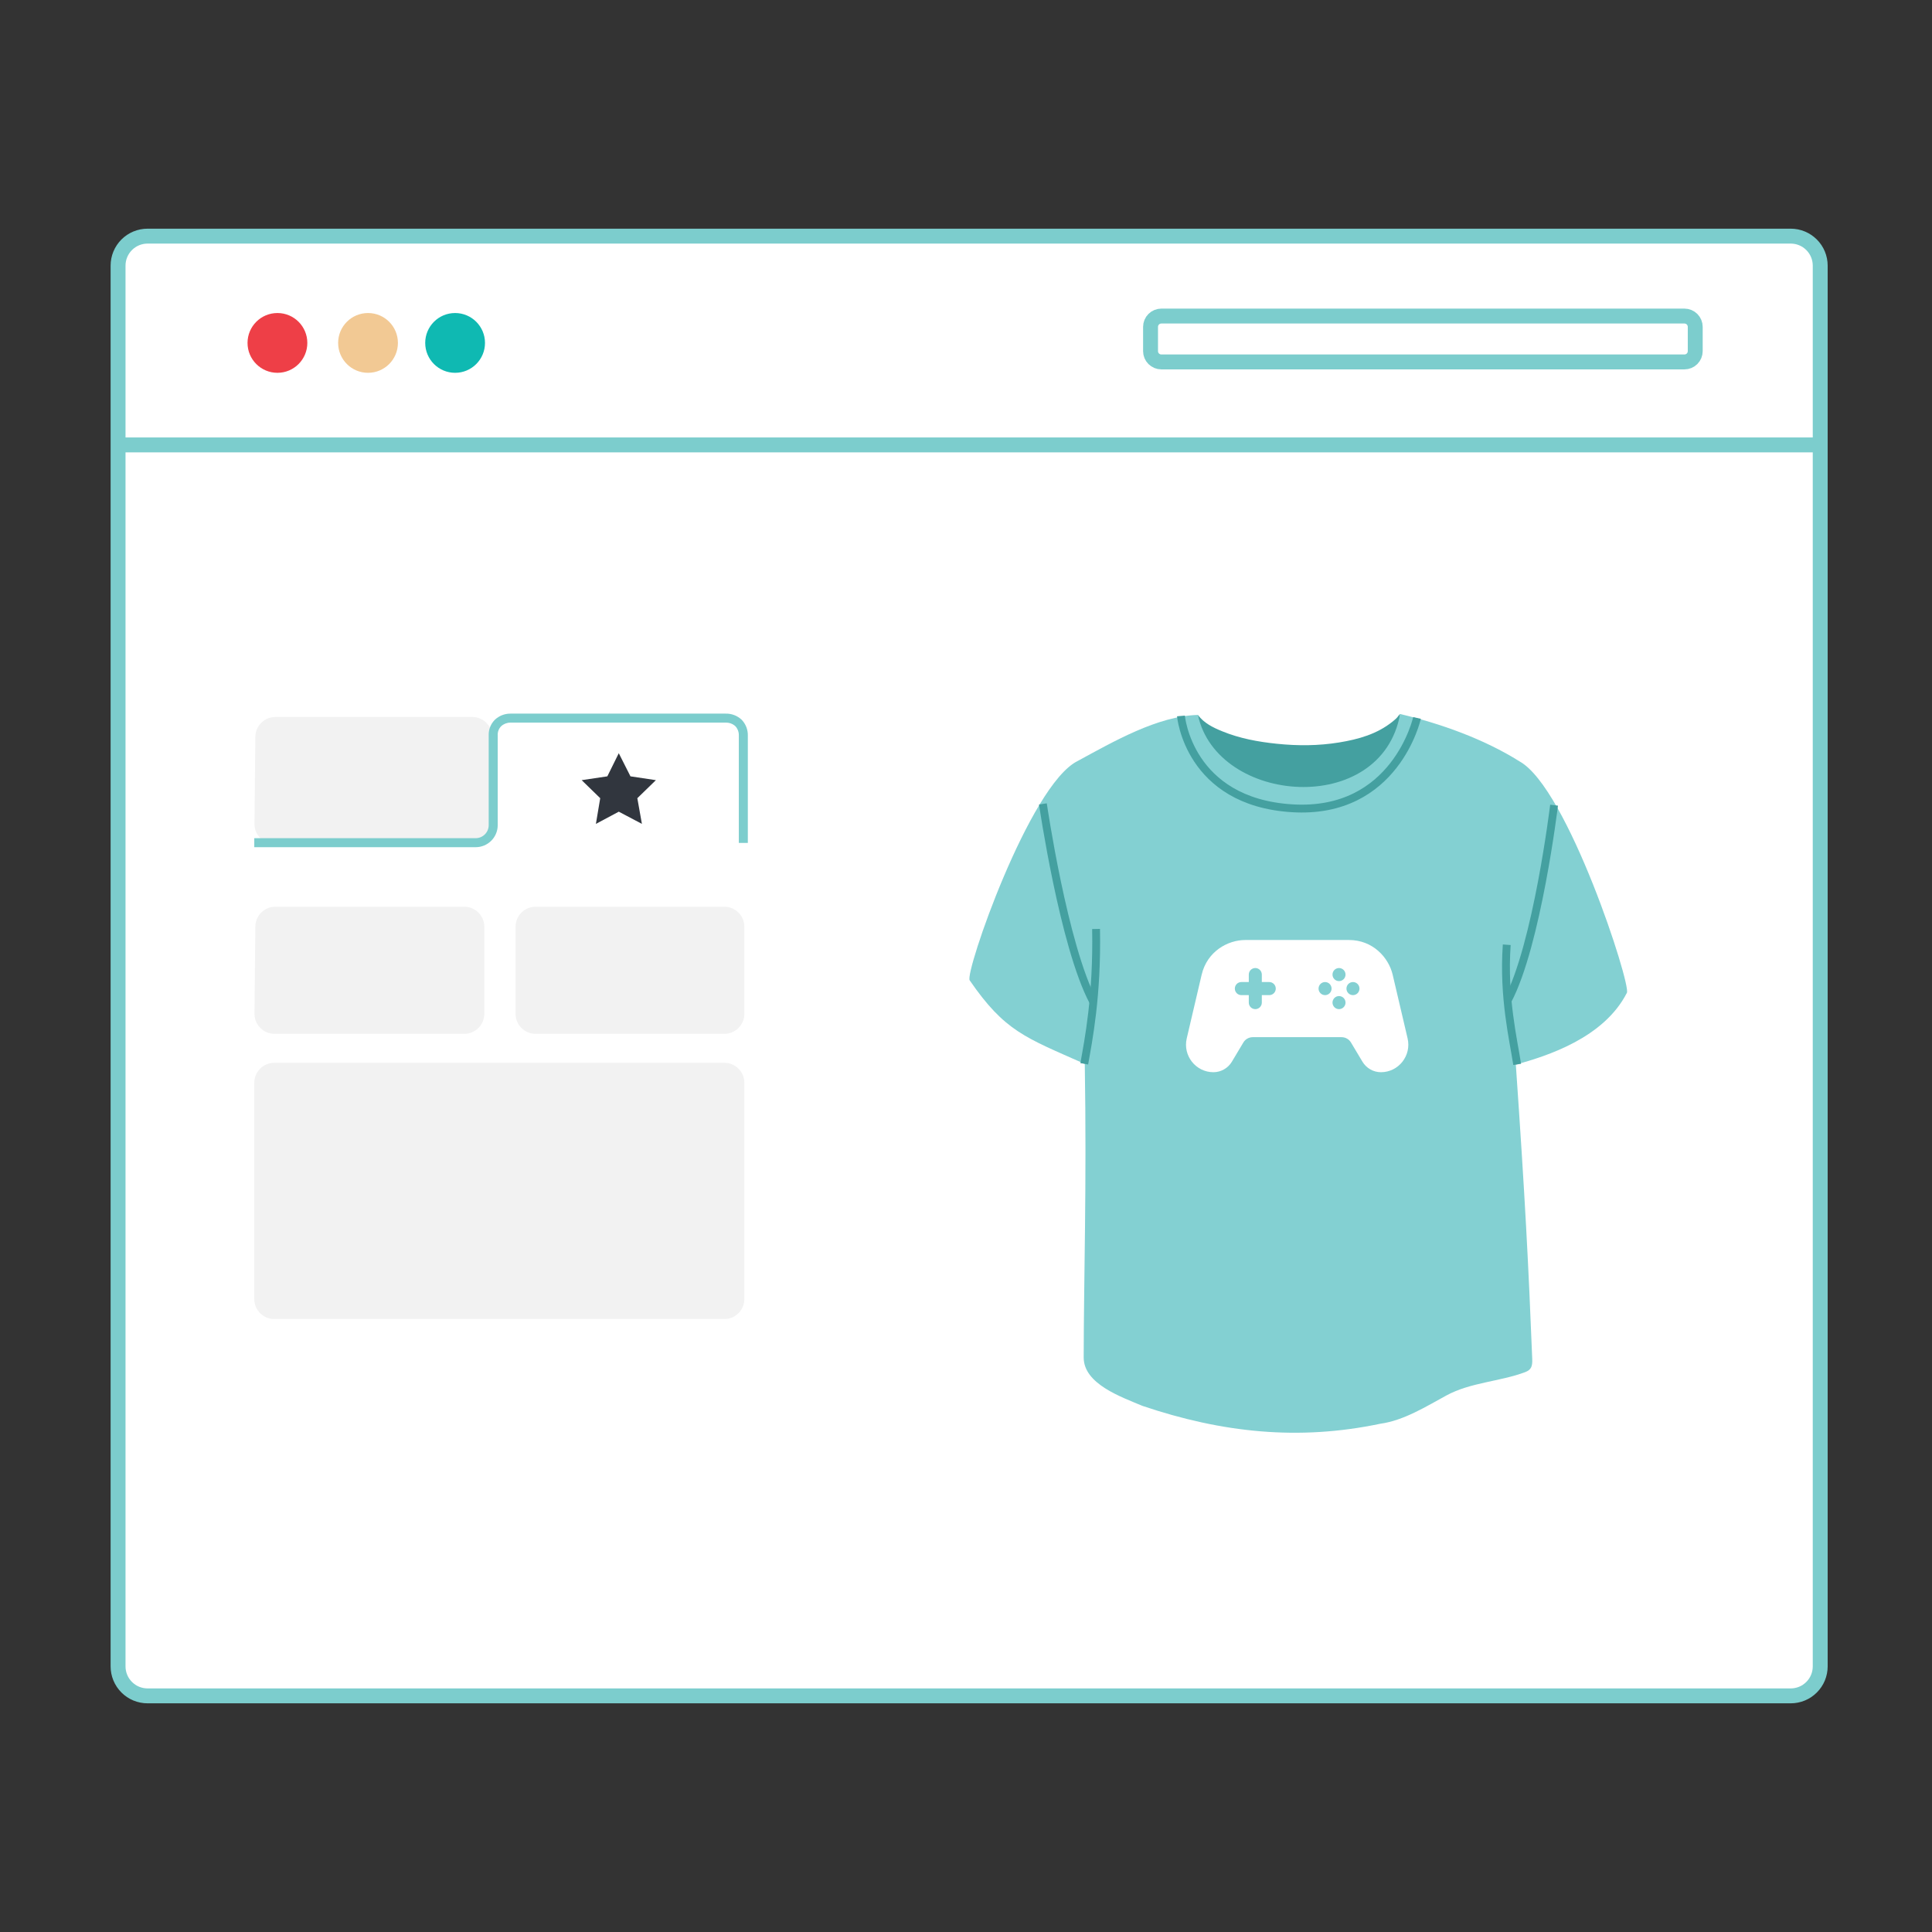
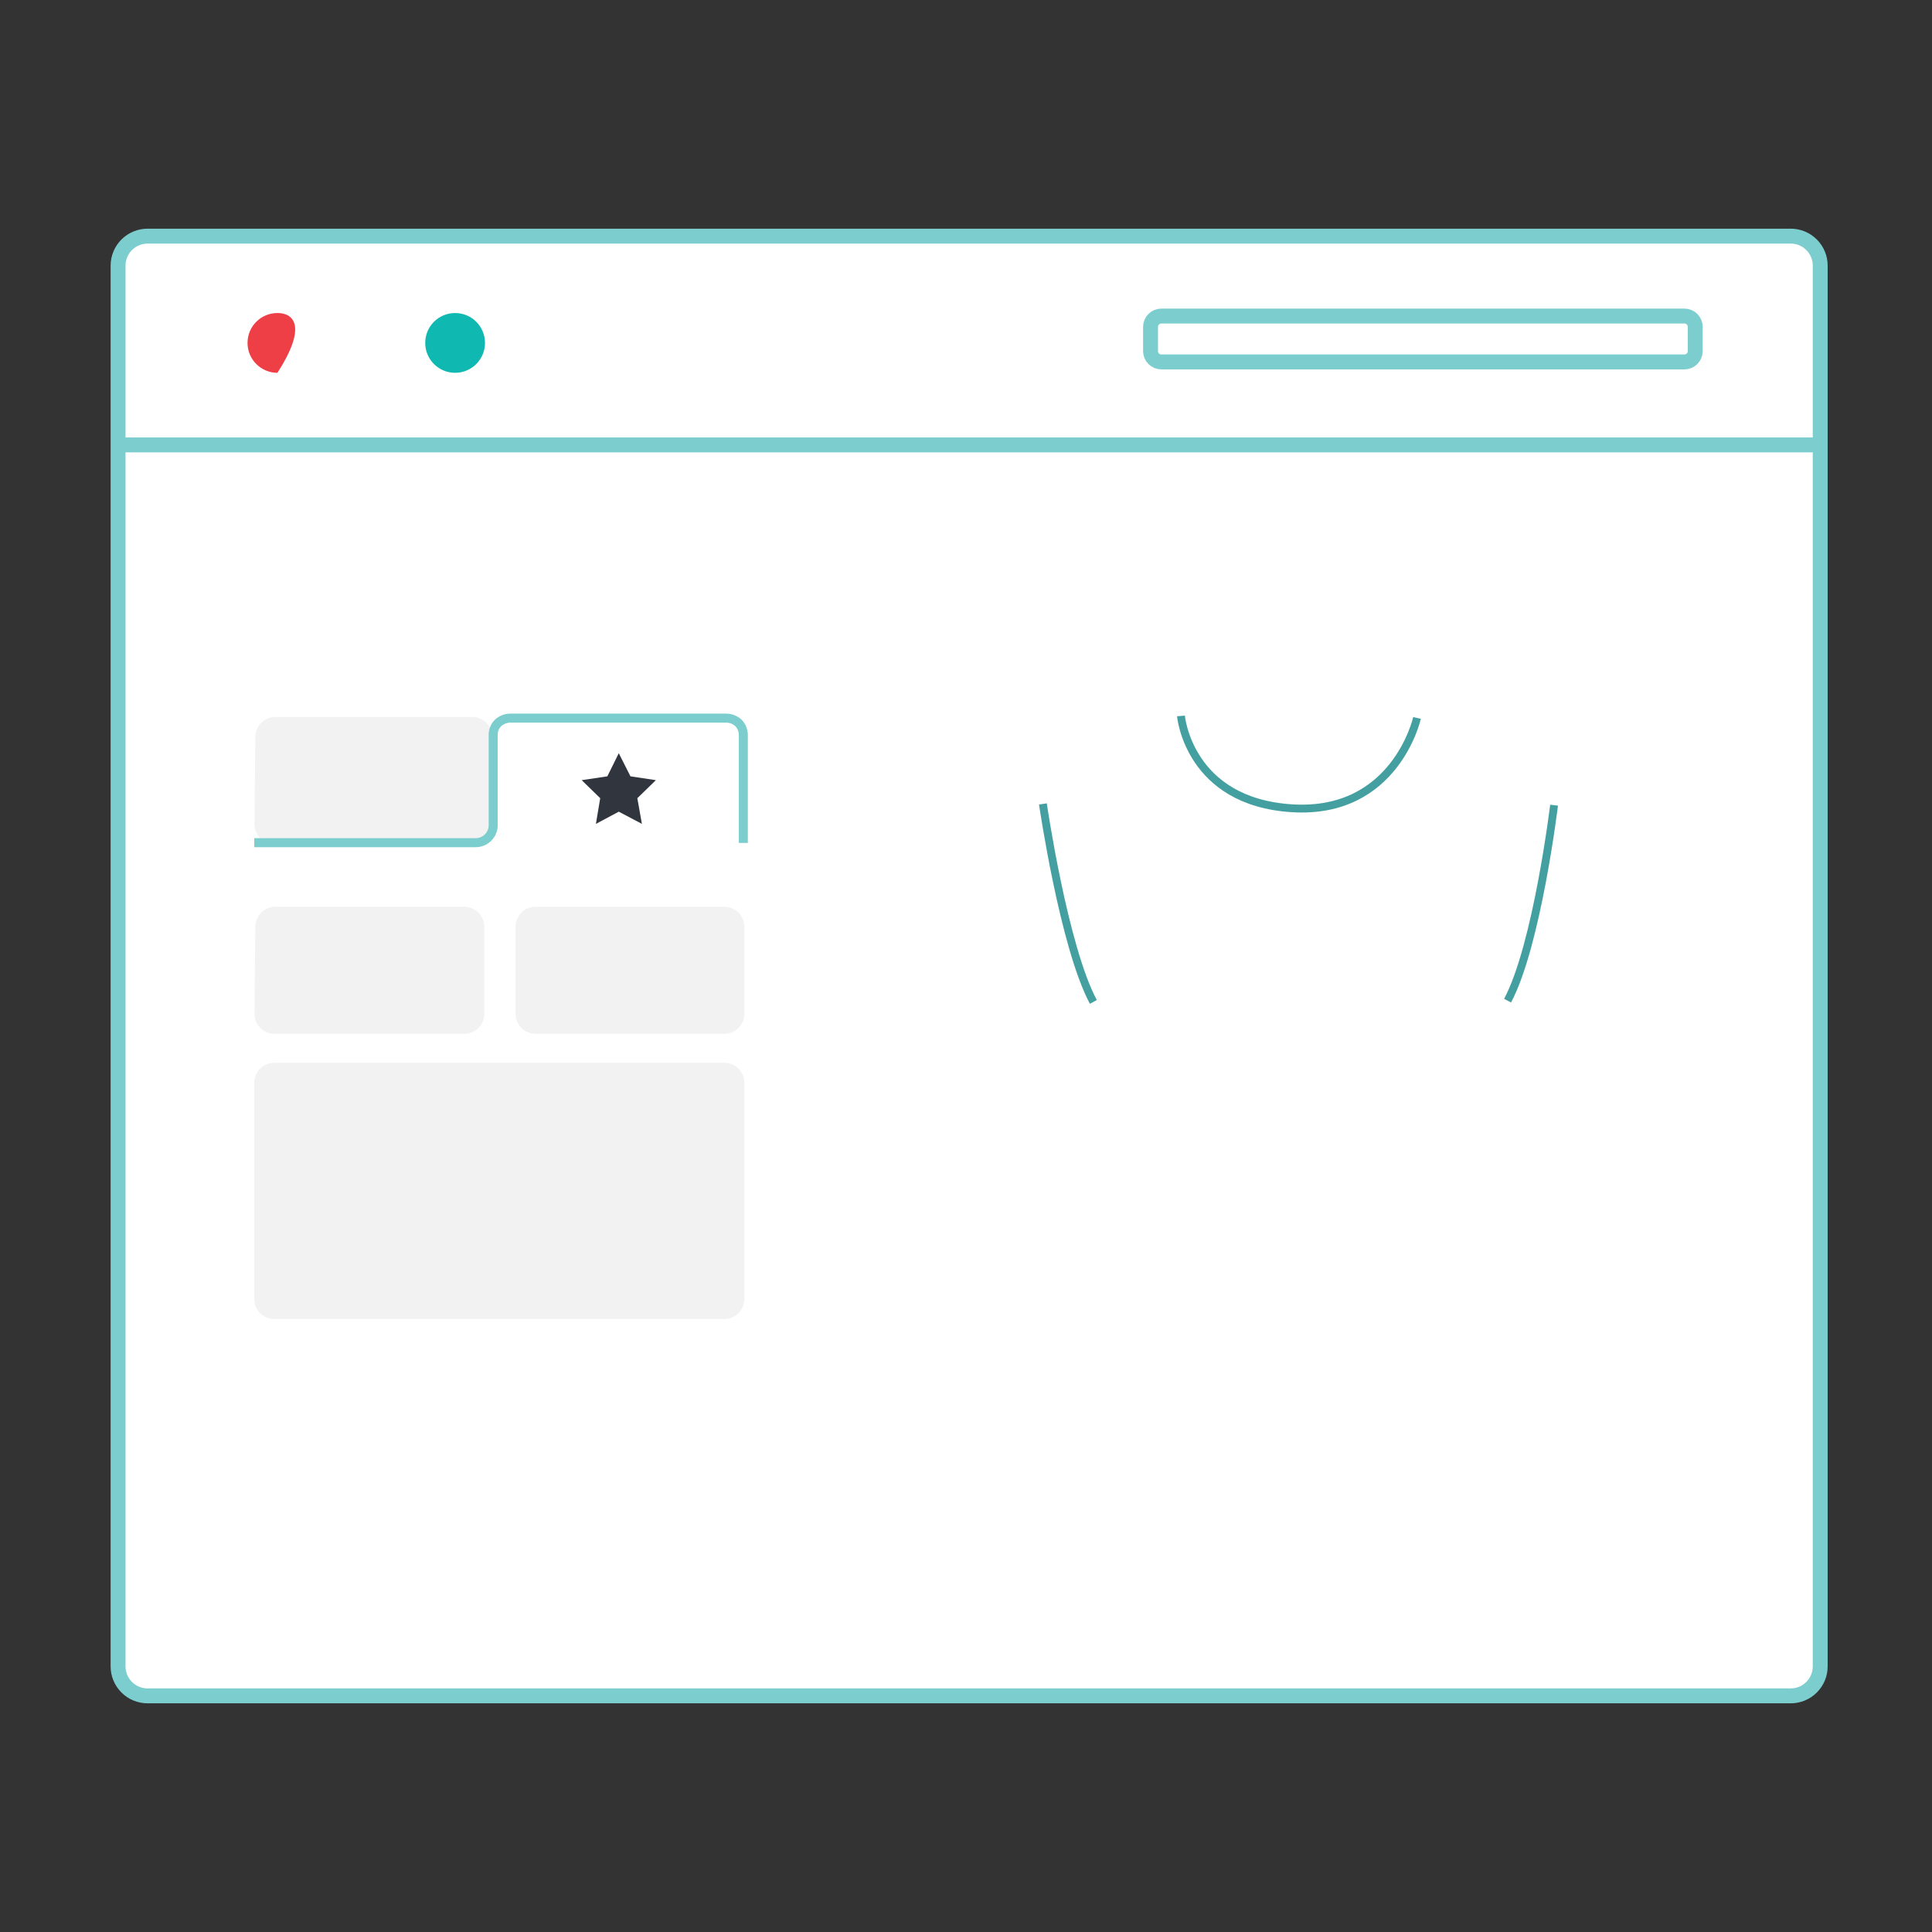
<svg xmlns="http://www.w3.org/2000/svg" width="180" height="180" viewBox="0 0 180 180" fill="none">
  <rect x="0" y="0" width="180" height="180" fill="#333333" stroke="none" />
  <path d="M13.748 22H166.838C167.566 22 168.265 22.29 168.78 22.805C169.296 23.32 169.585 24.019 169.585 24.747V155.253C169.585 155.613 169.514 155.971 169.376 156.304C169.238 156.637 169.035 156.94 168.78 157.195C168.525 157.45 168.222 157.653 167.889 157.791C167.556 157.929 167.198 158 166.838 158H13.748C13.387 158 13.029 157.929 12.696 157.791C12.363 157.653 12.06 157.45 11.805 157.195C11.55 156.94 11.347 156.637 11.209 156.304C11.071 155.971 11 155.613 11 155.253V24.747C11 24.019 11.29 23.32 11.805 22.805C12.32 22.29 13.019 22 13.748 22H13.748Z" fill="white" stroke="#7CCDCD" stroke-width="1.389" stroke-miterlimit="10" />
-   <path d="M120.868 74.275C126.758 74.552 130.295 70.171 130.445 66.523C130.393 66.559 130.343 66.609 130.295 66.682C130.161 66.887 129.958 67.055 129.764 67.212C128.304 68.395 126.567 68.878 124.761 69.173C122.84 69.487 120.908 69.496 118.976 69.296C117.222 69.116 115.494 68.8 113.853 68.125C113.001 67.775 112.178 67.376 111.606 66.609C111.606 69.296 114.782 73.991 120.868 74.275Z" fill="#44A0A0" />
-   <path d="M141.583 70.942C138.264 68.856 134.201 67.406 130.445 66.524C128.71 76.16 113.4 74.977 111.606 66.608C107.843 66.715 103.745 69.088 100.381 70.913C95.906 73.156 89.867 90.642 90.342 91.333C93.621 96.099 95.515 96.656 101.067 99.122C101.252 110.616 100.975 118.937 100.965 126.473C100.962 128.953 104.495 130.159 106.431 130.98C113.847 133.486 120.997 134.248 128.619 132.643C130.783 132.345 132.872 131.038 134.757 130.013C137.013 128.786 139.733 128.726 142.096 127.839C142.662 127.619 142.783 127.308 142.754 126.6C142.414 118.018 142.082 111.495 141.226 99.186C144.109 98.392 149.422 96.72 151.574 92.496C151.969 91.72 146.06 73.427 141.583 70.944V70.942ZM108.132 126.473C108.144 126.516 108.147 126.562 108.157 126.606C108.148 126.562 108.141 126.516 108.132 126.473Z" fill="#83D0D2" />
  <path d="M110.027 66.703C110.027 66.703 110.726 74.702 120.374 75.305C130.022 75.908 132.02 66.89 132.02 66.89" stroke="#44A0A0" stroke-width="0.732" stroke-miterlimit="10" />
  <path d="M144.789 75.017C144.789 75.017 143.205 88.07 140.457 93.23" stroke="#44A0A0" stroke-width="0.732" stroke-miterlimit="10" />
-   <path d="M141.351 99.166C141.013 96.918 140.035 92.934 140.38 88.02" stroke="#44A0A0" stroke-width="0.732" stroke-miterlimit="10" />
  <path d="M97.165 74.898C97.165 74.898 99.104 88.187 101.865 93.347" stroke="#44A0A0" stroke-width="0.732" stroke-miterlimit="10" />
-   <path d="M101.018 99.112C101.394 96.982 102.236 92.831 102.119 86.55" stroke="#44A0A0" stroke-width="0.732" stroke-miterlimit="10" />
-   <path d="M25.847 34.734C27.386 34.734 28.633 33.487 28.633 31.949C28.633 30.41 27.386 29.164 25.847 29.164C24.309 29.164 23.062 30.41 23.062 31.949C23.062 33.487 24.309 34.734 25.847 34.734Z" fill="#EE3F47" />
+   <path d="M25.847 34.734C28.633 30.41 27.386 29.164 25.847 29.164C24.309 29.164 23.062 30.41 23.062 31.949C23.062 33.487 24.309 34.734 25.847 34.734Z" fill="#EE3F47" />
  <path d="M42.401 34.734C43.939 34.734 45.186 33.487 45.186 31.949C45.186 30.41 43.939 29.164 42.401 29.164C40.863 29.164 39.616 30.41 39.616 31.949C39.616 33.487 40.863 34.734 42.401 34.734Z" fill="#0FB9B2" />
-   <path d="M34.288 34.734C35.827 34.734 37.073 33.487 37.073 31.949C37.073 30.41 35.827 29.164 34.288 29.164C32.75 29.164 31.503 30.41 31.503 31.949C31.503 33.487 32.75 34.734 34.288 34.734Z" fill="#F2C994" />
  <path d="M25.656 84.479H43.256C44.287 84.479 45.122 85.314 45.122 86.344V94.454C45.122 95.484 44.287 96.32 43.256 96.32H25.575C24.537 96.32 23.698 95.473 23.709 94.435L23.79 86.326C23.8 85.303 24.632 84.479 25.656 84.479V84.479ZM25.656 66.8H44.001C45.032 66.8 45.867 67.635 45.867 68.666V76.775C45.867 77.805 45.032 78.641 44.001 78.641H25.575C24.537 78.641 23.698 77.794 23.709 76.756L23.79 68.647C23.8 67.624 24.632 66.8 25.656 66.8V66.8ZM49.901 84.479H67.483C68.514 84.479 69.349 85.314 69.349 86.344V94.454C69.349 95.484 68.514 96.32 67.483 96.32H49.901C48.87 96.32 48.035 95.484 48.035 94.454V86.344C48.035 85.314 48.87 84.479 49.901 84.479Z" fill="#F2F2F2" />
  <path fill-rule="evenodd" clip-rule="evenodd" d="M67.616 66.487C68.162 66.475 68.691 66.677 69.09 67.049L69.1 67.058L69.109 67.067C69.481 67.459 69.684 67.981 69.674 68.521V78.534H68.835V68.513L68.835 68.508C68.841 68.192 68.724 67.886 68.509 67.655C68.269 67.437 67.954 67.319 67.63 67.326L67.625 67.326H47.539C47.225 67.328 46.923 67.447 46.693 67.659C46.473 67.881 46.356 68.185 46.37 68.498L46.371 68.507V76.906C46.355 78.029 45.44 78.931 44.317 78.931C44.317 78.931 44.317 78.931 44.317 78.931H23.69V78.091H44.317C44.98 78.091 45.52 77.559 45.531 76.897V68.526C45.509 67.979 45.717 67.447 46.104 67.059L46.11 67.054L46.115 67.049C46.501 66.69 47.008 66.489 47.536 66.487L47.538 66.487L67.616 66.487Z" fill="#7CCDCD" />
  <path d="M25.553 122.891H67.486C68.515 122.891 69.349 122.056 69.349 121.025V100.885C69.349 99.855 68.515 99.019 67.486 99.019H25.553C24.524 99.019 23.69 99.855 23.69 100.885V121.025C23.69 122.056 24.524 122.891 25.553 122.891Z" fill="#F2F2F2" />
  <path d="M56.584 72.33L54.193 72.685L55.921 74.366L55.519 76.758L57.65 75.622L59.805 76.758L59.379 74.366L61.108 72.685L58.739 72.33L57.65 70.175L56.584 72.33Z" fill="#31363E" />
  <path fill-rule="evenodd" clip-rule="evenodd" d="M131.142 96.743L129.753 90.816C129.379 89.22 127.914 87.578 125.683 87.578H116.024C114.391 87.578 112.465 88.635 111.954 90.816L110.566 96.743C110.189 98.351 111.404 99.895 113.052 99.895C113.752 99.895 114.411 99.52 114.77 98.918L115.84 97.127C116.023 96.821 116.357 96.631 116.713 96.631H124.994C125.35 96.631 125.684 96.821 125.867 97.127L126.937 98.917C127.297 99.52 127.955 99.895 128.656 99.895C130.301 99.895 131.519 98.353 131.142 96.743ZM118.254 92.714H117.561V93.41C117.561 93.747 117.289 94.019 116.954 94.019C116.619 94.019 116.347 93.747 116.347 93.41V92.714H115.654C115.319 92.714 115.047 92.441 115.047 92.105C115.047 91.768 115.319 91.495 115.654 91.495H116.347V90.799C116.347 90.462 116.619 90.189 116.954 90.189C117.289 90.189 117.561 90.462 117.561 90.799V91.495H118.254C118.589 91.495 118.861 91.768 118.861 92.105C118.861 92.441 118.589 92.714 118.254 92.714ZM123.453 92.714C123.118 92.714 122.847 92.441 122.847 92.105C122.847 91.768 123.119 91.495 123.453 91.495C123.788 91.495 124.06 91.768 124.06 92.105C124.06 92.441 123.788 92.714 123.453 92.714ZM124.753 94.019C124.418 94.019 124.146 93.746 124.146 93.41C124.146 93.074 124.418 92.801 124.753 92.801C125.088 92.801 125.36 93.074 125.36 93.41C125.36 93.746 125.088 94.019 124.753 94.019ZM124.753 91.408C124.418 91.408 124.146 91.135 124.146 90.799C124.146 90.463 124.418 90.189 124.753 90.189C125.088 90.189 125.36 90.463 125.36 90.799C125.36 91.135 125.088 91.408 124.753 91.408ZM126.053 92.714C125.718 92.714 125.446 92.441 125.446 92.105C125.446 91.768 125.718 91.495 126.053 91.495C126.388 91.495 126.66 91.768 126.66 92.105C126.66 92.441 126.388 92.714 126.053 92.714Z" fill="white" />
  <path d="M108.198 29.447H156.937C157.068 29.447 157.199 29.473 157.321 29.524C157.443 29.574 157.554 29.648 157.647 29.741C157.74 29.835 157.814 29.945 157.864 30.067C157.915 30.189 157.941 30.32 157.941 30.451V30.451V32.716C157.941 32.982 157.835 33.238 157.647 33.426C157.458 33.614 157.203 33.72 156.937 33.72H108.198C107.932 33.72 107.677 33.614 107.488 33.426C107.3 33.238 107.194 32.982 107.194 32.716V32.716V30.451C107.194 30.32 107.22 30.189 107.271 30.067C107.321 29.945 107.395 29.835 107.488 29.741C107.582 29.648 107.692 29.574 107.814 29.524C107.936 29.473 108.067 29.447 108.198 29.447V29.447Z" stroke="#7CCDCD" stroke-width="1.389" stroke-miterlimit="10" />
  <path d="M11 41.451H169.585" stroke="#7CCDCD" stroke-width="1.389" stroke-miterlimit="10" />
</svg>